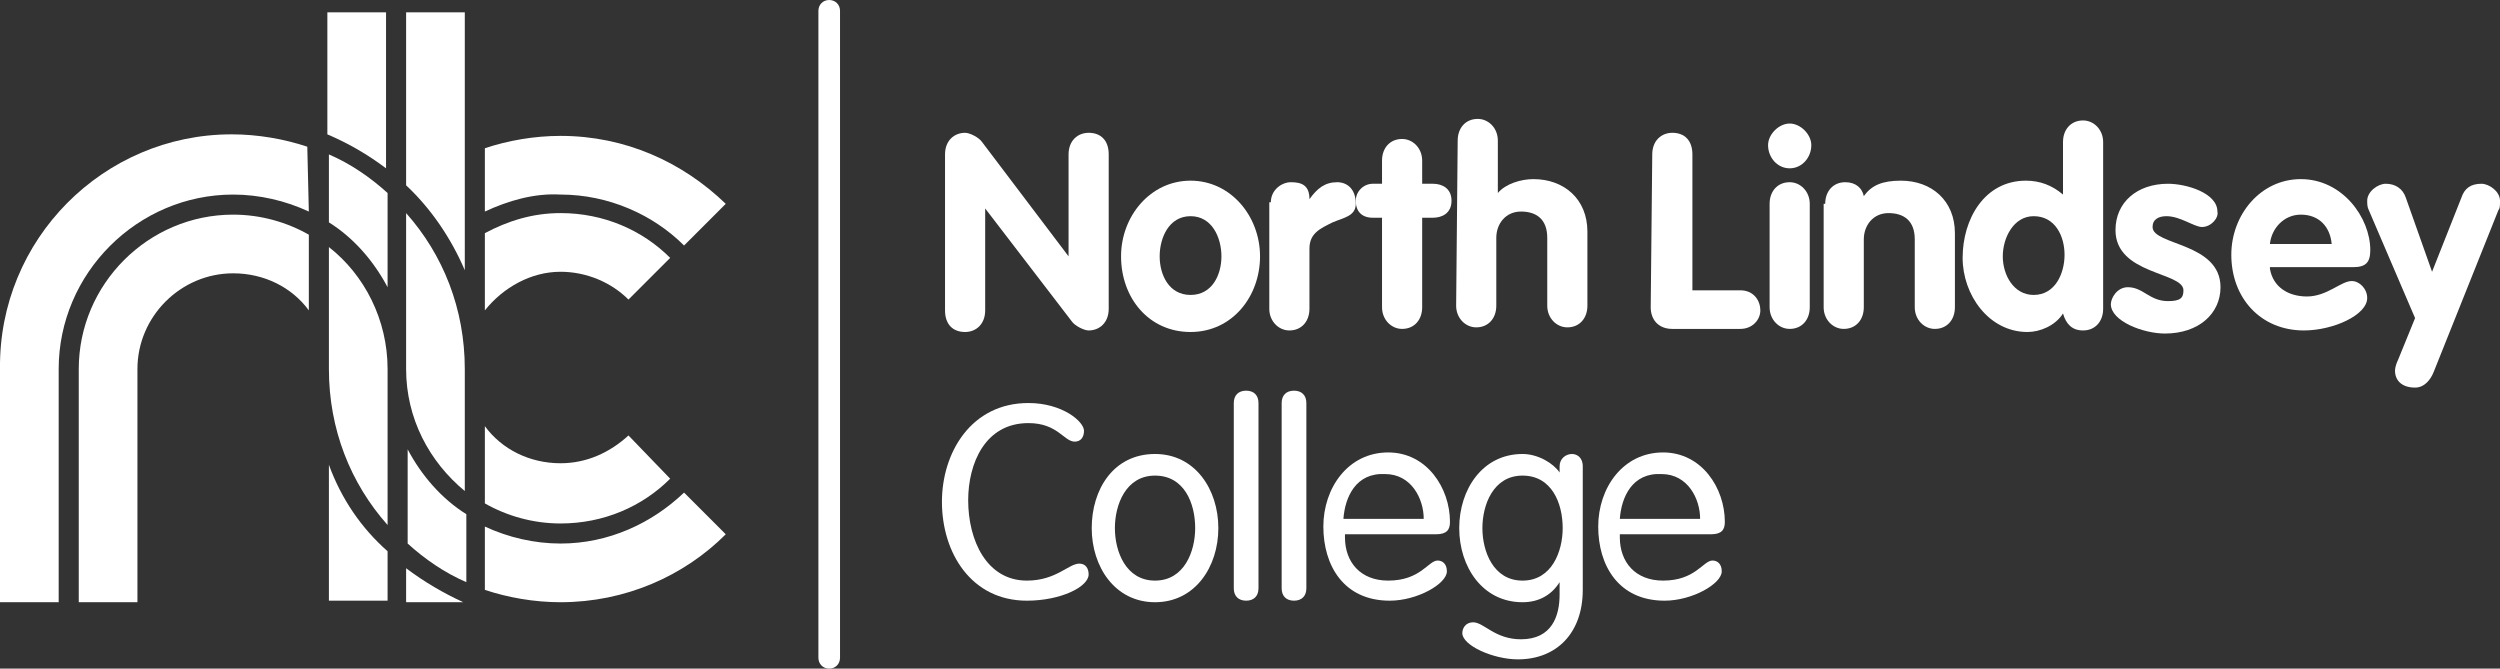
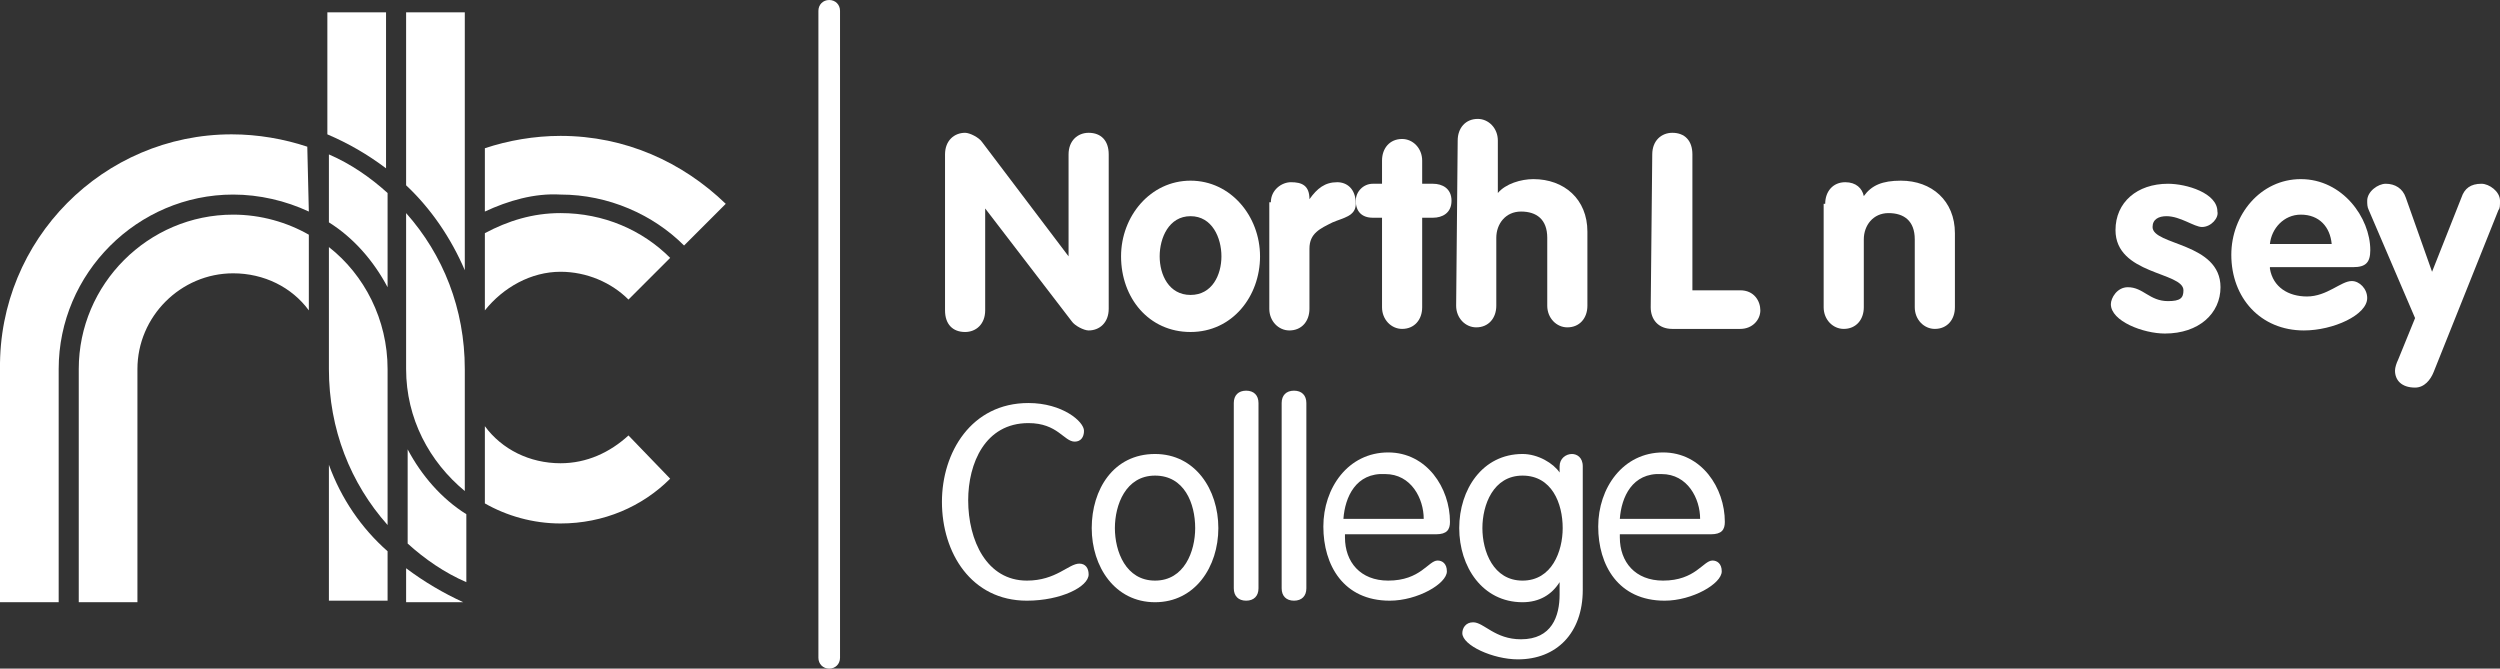
<svg xmlns="http://www.w3.org/2000/svg" version="1.1" id="Group_216" x="0px" y="0px" viewBox="0 0 161.9 43.3" style="enable-background:new 0 0 161.9 43.3;" xml:space="preserve">
  <rect x="0" y="0" width="161.9" height="43.3" fill="#333333" stroke="none" />
  <style type="text/css">
	.st0{fill-rule:evenodd;clip-rule:evenodd;fill:#FFFFFF;}
	.st1{fill:#FFFFFF;}
</style>
  <g>
    <g>
      <path class="st0" d="M20,13.7c-1.5-0.7-3.2-1.1-4.9-1.1c-6.2,0-11.3,5.1-11.3,11.3V39H0V23.9C-0.1,15.5,6.7,8.7,15,8.7    c1.7,0,3.4,0.3,4.9,0.8L20,13.7L20,13.7z" />
      <path class="st0" d="M20,20.1c-1.1-1.5-2.9-2.4-4.9-2.4c-3.4,0-6.2,2.8-6.2,6.2V39H5.1V23.9c0-5.5,4.5-10,10-10    c1.8,0,3.5,0.5,4.9,1.3C20,15.2,20,20.1,20,20.1z" />
      <path class="st0" d="M25.1,35.7v3.2h-3.8v-8.8C22.1,32.3,23.4,34.2,25.1,35.7z" />
      <path class="st0" d="M25.1,23.9V34c-2.4-2.7-3.8-6.2-3.8-10.1V16C23.6,17.8,25.1,20.7,25.1,23.9z" />
      <path class="st1" d="M21.2,0.8H25v10.1c-1.2-0.9-2.4-1.6-3.8-2.2V0.8z" />
      <path class="st1" d="M25.1,18.6c-0.9-1.7-2.2-3.2-3.8-4.2V10c1.4,0.6,2.7,1.5,3.8,2.5V18.6z" />
      <path class="st1" d="M26.3,0.8h3.8v16.7c-0.9-2.1-2.2-4-3.8-5.5V0.8z" />
      <path class="st0" d="M30,39h-3.7v-2.2C27.5,37.7,28.7,38.4,30,39z" />
      <path class="st1" d="M30.2,37.7c-1.4-0.6-2.7-1.5-3.8-2.5v-6.1c0.9,1.7,2.2,3.2,3.8,4.2V37.7z" />
      <path class="st0" d="M26.3,23.9V13.8c2.4,2.7,3.8,6.2,3.8,10.1v7.9C27.8,29.9,26.3,27.1,26.3,23.9z" />
      <path class="st1" d="M31.4,13.7V9.6c1.5-0.5,3.2-0.8,4.9-0.8c4.2,0,7.9,1.7,10.7,4.4l-2.7,2.7c-2-2-4.9-3.3-8-3.3    C34.6,12.5,32.9,13,31.4,13.7z" />
-       <path class="st1" d="M47,34.6c-2.7,2.7-6.5,4.4-10.7,4.4c-1.7,0-3.4-0.3-4.9-0.8v-4.1c1.5,0.7,3.2,1.1,4.9,1.1    c3.1,0,5.9-1.3,8-3.3L47,34.6z" />
      <path class="st1" d="M31.4,20.1v-5c1.5-0.8,3.1-1.3,4.9-1.3c2.8,0,5.3,1.1,7.1,2.9l-2.7,2.7c-1.1-1.1-2.7-1.8-4.4-1.8    C34.4,17.6,32.6,18.6,31.4,20.1z" />
      <path class="st1" d="M43.4,31c-1.8,1.8-4.3,2.9-7.1,2.9c-1.8,0-3.5-0.5-4.9-1.3v-5c1.1,1.5,2.9,2.4,4.9,2.4c1.7,0,3.2-0.7,4.4-1.8    L43.4,31z" />
    </g>
    <g>
      <path class="st1" d="M61.2,10c0-0.9,0.6-1.4,1.3-1.4c0.3,0,0.9,0.3,1.1,0.6l5.6,7.4l0,0V10c0-0.9,0.6-1.4,1.3-1.4    c0.8,0,1.3,0.5,1.3,1.4v10c0,0.9-0.6,1.4-1.3,1.4c-0.3,0-0.9-0.3-1.1-0.6l-5.6-7.3l0,0v6.6c0,0.9-0.6,1.4-1.3,1.4    c-0.8,0-1.3-0.5-1.3-1.4V10z" />
      <path class="st1" d="M81.6,16.6c0,2.6-1.8,4.9-4.5,4.9s-4.5-2.2-4.5-4.9c0-2.6,1.9-4.9,4.5-4.9S81.6,14,81.6,16.6z M75.1,16.6    c0,1.2,0.6,2.5,2,2.5s2-1.3,2-2.5s-0.6-2.6-2-2.6C75.7,14,75.1,15.4,75.1,16.6z" />
      <path class="st1" d="M82.3,13.1c0-0.8,0.7-1.3,1.3-1.3c0.7,0,1.2,0.2,1.2,1.1l0,0c0.5-0.7,1-1.1,1.8-1.1c0.6,0,1.2,0.4,1.2,1.4    c0,0.8-0.8,0.9-1.5,1.2c-0.8,0.4-1.5,0.7-1.5,1.7V20c0,0.8-0.5,1.4-1.3,1.4c-0.7,0-1.3-0.6-1.3-1.4v-6.9H82.3z" />
      <path class="st1" d="M89.5,14.1h-0.6c-0.7,0-1.1-0.4-1.1-1.1c0-0.6,0.5-1.1,1.1-1.1h0.6v-1.5C89.5,9.6,90,9,90.8,9    c0.7,0,1.3,0.6,1.3,1.4v1.5h0.7c0.6,0,1.2,0.3,1.2,1.1c0,0.8-0.6,1.1-1.2,1.1h-0.7v5.8c0,0.8-0.5,1.4-1.3,1.4    c-0.7,0-1.3-0.6-1.3-1.4V14.1z" />
      <path class="st1" d="M94.4,9.1c0-0.8,0.5-1.4,1.3-1.4c0.7,0,1.3,0.6,1.3,1.4v3.4l0,0c0.5-0.6,1.5-0.9,2.3-0.9c2,0,3.5,1.3,3.5,3.4    v4.8c0,0.8-0.5,1.4-1.3,1.4c-0.7,0-1.3-0.6-1.3-1.4v-4.4c0-1.2-0.7-1.7-1.7-1.7s-1.6,0.8-1.6,1.7v4.4c0,0.8-0.5,1.4-1.3,1.4    c-0.7,0-1.3-0.6-1.3-1.4L94.4,9.1L94.4,9.1z" />
      <path class="st1" d="M107,10c0-0.9,0.6-1.4,1.3-1.4c0.8,0,1.3,0.5,1.3,1.4v8.8h3.1c0.9,0,1.3,0.7,1.3,1.3s-0.5,1.2-1.3,1.2h-4.4    c-0.9,0-1.4-0.6-1.4-1.4L107,10L107,10z" />
-       <path class="st1" d="M117.3,9.4c0,0.8-0.6,1.5-1.4,1.5c-0.8,0-1.4-0.7-1.4-1.5c0-0.7,0.7-1.4,1.4-1.4C116.6,8,117.3,8.7,117.3,9.4    z M114.6,13.2c0-0.8,0.5-1.4,1.3-1.4c0.7,0,1.3,0.6,1.3,1.4v6.7c0,0.8-0.5,1.4-1.3,1.4c-0.7,0-1.3-0.6-1.3-1.4V13.2z" />
      <path class="st1" d="M118.2,13.2c0-0.8,0.5-1.4,1.3-1.4c0.7,0,1.1,0.4,1.2,0.9c0.5-0.7,1.2-1,2.4-1c2,0,3.5,1.3,3.5,3.4v4.8    c0,0.8-0.5,1.4-1.3,1.4c-0.7,0-1.3-0.6-1.3-1.4v-4.4c0-1.2-0.7-1.7-1.7-1.7s-1.6,0.8-1.6,1.7v4.4c0,0.8-0.5,1.4-1.3,1.4    c-0.7,0-1.3-0.6-1.3-1.4v-6.7H118.2z" />
-       <path class="st1" d="M136.2,20c0,0.8-0.5,1.4-1.3,1.4c-0.7,0-1.1-0.4-1.3-1.1c-0.5,0.8-1.5,1.2-2.3,1.2c-2.5,0-4.2-2.4-4.2-4.8    c0-2.5,1.4-5,4.1-5c0.9,0,1.7,0.3,2.4,0.9V9.2c0-0.8,0.5-1.4,1.3-1.4c0.7,0,1.3,0.6,1.3,1.4V20z M131.7,14c-1.3,0-2,1.4-2,2.6    s0.7,2.5,2,2.5c1.4,0,2-1.4,2-2.6S133.1,14,131.7,14z" />
      <path class="st1" d="M142.6,14.7c-0.5,0-1.4-0.7-2.3-0.7c-0.5,0-0.9,0.2-0.9,0.7c0,1.2,4.4,1,4.4,3.9c0,1.7-1.4,3-3.6,3    c-1.4,0-3.5-0.8-3.5-1.9c0-0.4,0.4-1.1,1.1-1.1c1,0,1.4,0.9,2.6,0.9c0.8,0,1-0.2,1-0.7c0-1.2-4.4-1-4.4-3.9c0-1.8,1.4-3,3.4-3    c1.2,0,3.2,0.6,3.2,1.8C143.7,14.1,143.2,14.7,142.6,14.7z" />
      <path class="st1" d="M147,17.4c0.2,1.2,1.2,1.8,2.4,1.8c1.3,0,2.2-1,2.9-1c0.5,0,1,0.5,1,1.1c0,1.1-2.2,2.1-4.1,2.1    c-2.8,0-4.7-2.1-4.7-4.9c0-2.6,1.9-4.9,4.5-4.9c2.7,0,4.5,2.5,4.5,4.6c0,0.8-0.3,1.1-1.1,1.1H147V17.4z M151,15.8    c-0.1-1.1-0.8-1.9-2-1.9c-1.1,0-1.9,0.9-2,1.9H151z" />
      <path class="st1" d="M153.4,13.6c-0.1-0.2-0.1-0.4-0.1-0.6c0-0.6,0.7-1.1,1.2-1.1c0.6,0,1.1,0.3,1.3,0.9l1.7,4.8l1.9-4.8    c0.2-0.6,0.6-0.9,1.3-0.9c0.5,0,1.2,0.5,1.2,1.1c0,0.3,0,0.5-0.1,0.6l-4.2,10.5c-0.2,0.5-0.6,1-1.2,1c-0.9,0-1.3-0.5-1.3-1.1    c0-0.2,0.1-0.5,0.2-0.7l1.1-2.7L153.4,13.6z" />
      <path class="st1" d="M66.5,37.6c1.9,0,2.7-1.1,3.4-1.1c0.4,0,0.6,0.3,0.6,0.7c0,0.8-1.8,1.7-4,1.7c-3.6,0-5.5-3.1-5.5-6.4    c0-3.2,1.9-6.4,5.6-6.4c2.2,0,3.6,1.2,3.6,1.8c0,0.4-0.2,0.7-0.6,0.7c-0.7,0-1.1-1.2-3-1.2c-2.8,0-3.9,2.6-3.9,5    C62.7,35,63.9,37.6,66.5,37.6z" />
      <path class="st1" d="M74.8,29.4c2.6,0,4.1,2.3,4.1,4.8S77.4,39,74.8,39s-4.1-2.3-4.1-4.8S72.1,29.4,74.8,29.4z M74.8,37.6    c1.9,0,2.6-1.9,2.6-3.4c0-1.6-0.7-3.4-2.6-3.4s-2.6,1.9-2.6,3.4S72.9,37.6,74.8,37.6z" />
      <path class="st1" d="M81.5,38.1c0,0.5-0.3,0.8-0.8,0.8s-0.8-0.3-0.8-0.8v-12c0-0.5,0.3-0.8,0.8-0.8s0.8,0.3,0.8,0.8V38.1z" />
      <path class="st1" d="M84.6,38.1c0,0.5-0.3,0.8-0.8,0.8S83,38.6,83,38.1v-12c0-0.5,0.3-0.8,0.8-0.8s0.8,0.3,0.8,0.8V38.1z" />
      <path class="st1" d="M87.1,34.8c0,1.6,1,2.8,2.8,2.8c2.1,0,2.6-1.3,3.2-1.3c0.3,0,0.6,0.2,0.6,0.7c0,0.8-1.9,1.9-3.7,1.9    c-3,0-4.3-2.3-4.3-4.8s1.6-4.8,4.2-4.8c2.5,0,4,2.3,4,4.5c0,0.5-0.2,0.8-0.9,0.8h-5.9V34.8z M92.2,33.6c0-1.3-0.8-2.9-2.5-2.9    c-1.9-0.1-2.6,1.5-2.7,2.9H92.2z" />
      <path class="st1" d="M102.5,38.2c0,2.8-1.7,4.5-4.2,4.5c-1.6,0-3.6-0.9-3.6-1.7c0-0.3,0.2-0.7,0.7-0.7c0.7,0,1.4,1.1,3.1,1.1    c2,0,2.5-1.5,2.5-2.9v-0.8l0,0c-0.5,0.8-1.3,1.3-2.4,1.3c-2.6,0-4.1-2.3-4.1-4.8s1.5-4.8,4.1-4.8c1,0,2,0.6,2.4,1.2l0,0v-0.4    c0-0.5,0.4-0.8,0.8-0.8c0.3,0,0.7,0.2,0.7,0.8V38.2z M98.6,37.6c1.9,0,2.6-1.9,2.6-3.4c0-1.6-0.7-3.4-2.6-3.4S96,32.7,96,34.2    S96.7,37.6,98.6,37.6z" />
      <path class="st1" d="M104.9,34.8c0,1.6,1,2.8,2.8,2.8c2.1,0,2.6-1.3,3.2-1.3c0.3,0,0.6,0.2,0.6,0.7c0,0.8-1.9,1.9-3.7,1.9    c-3,0-4.3-2.3-4.3-4.8s1.6-4.8,4.2-4.8c2.5,0,4,2.3,4,4.5c0,0.5-0.2,0.8-0.9,0.8h-5.9V34.8z M110.1,33.6c0-1.3-0.8-2.9-2.5-2.9    c-1.9-0.1-2.6,1.5-2.7,2.9H110.1z" />
    </g>
    <path class="st1" d="M53,42.6V0.7C53,0.3,53.3,0,53.7,0l0,0c0.4,0,0.7,0.3,0.7,0.7l0,0v41.9c0,0.4-0.3,0.7-0.7,0.7l0,0   C53.3,43.3,53,43,53,42.6L53,42.6z" />
  </g>
</svg>